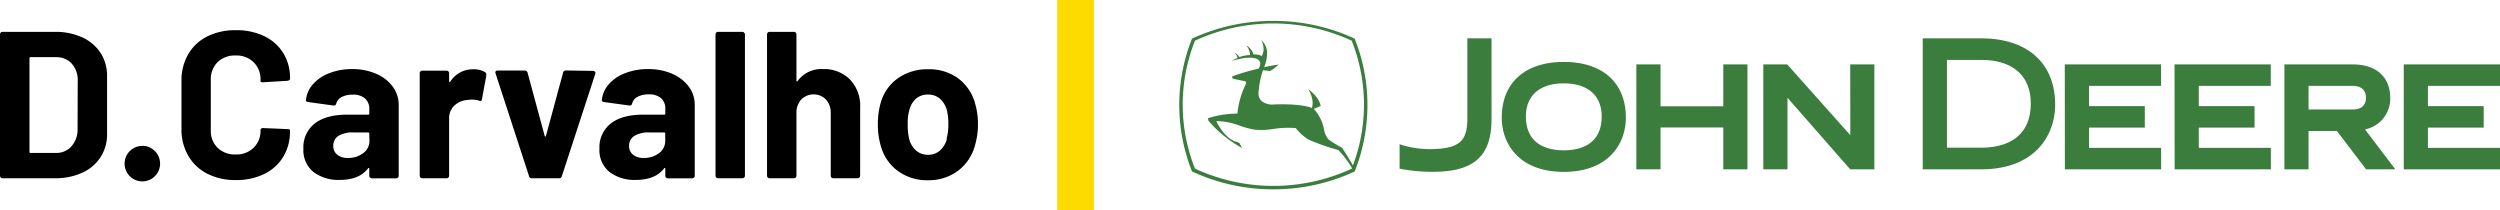
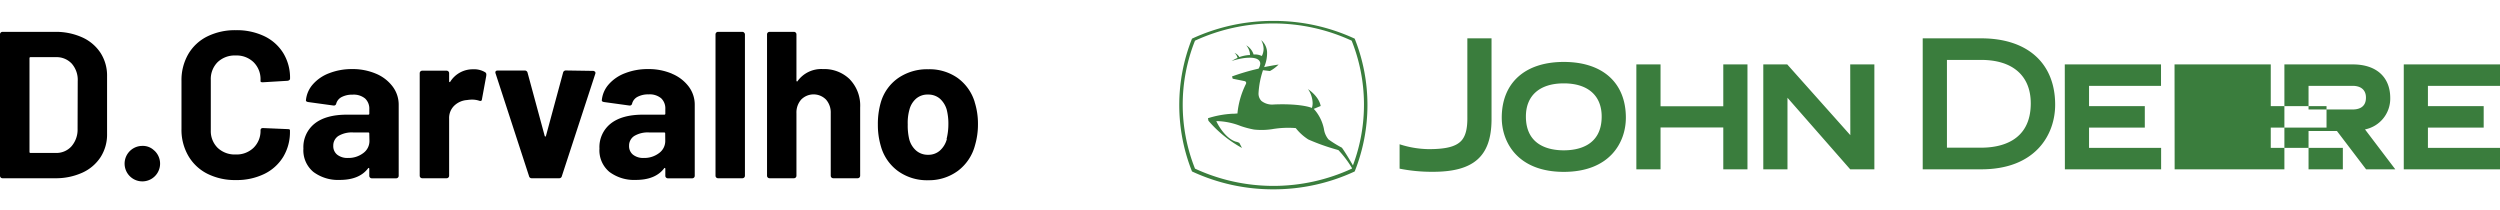
<svg xmlns="http://www.w3.org/2000/svg" viewBox="0 0 717.28 60.28">
  <defs>
    <style>.cls-1{fill:#3a7d3d;}.cls-2{fill:#fddb00;}</style>
  </defs>
  <g id="Layer_2" data-name="Layer 2">
    <g id="Layer_1-2" data-name="Layer 1">
      <path d="M23.61,10.73a18.4,18.4,0,0,0-7.89-1.59H.72a.69.69,0,0,0-.51.21A.69.69,0,0,0,0,9.86V50.42a.69.69,0,0,0,.21.51.69.69,0,0,0,.51.21h15a18.4,18.4,0,0,0,7.89-1.59,12.28,12.28,0,0,0,5.25-4.47,12,12,0,0,0,1.86-6.66V21.86a12,12,0,0,0-1.86-6.66A12.28,12.28,0,0,0,23.61,10.73ZM22.26,37a7.29,7.29,0,0,1-1.77,5A5.79,5.79,0,0,1,16,43.88H8.76a.27.27,0,0,1-.3-.3V16.7a.27.27,0,0,1,.3-.3H16a5.93,5.93,0,0,1,4.59,1.86,7.07,7.07,0,0,1,1.71,5Zm22,6.18a5.09,5.09,0,1,1-3.42-1.32A4.63,4.63,0,0,1,44.28,43.22ZM74.75,23.3v-.36a6.83,6.83,0,0,0-2-5.1,7,7,0,0,0-5.13-1.92,7.08,7.08,0,0,0-5.19,1.92,6.83,6.83,0,0,0-1.95,5.1V37.4a6.76,6.76,0,0,0,1.95,5,7.08,7.08,0,0,0,5.19,1.92,7,7,0,0,0,5.13-1.92,6.76,6.76,0,0,0,2-5q0-.66.72-.66l7,.3q.72,0,.72.3v.3A13.72,13.72,0,0,1,81.26,45a13,13,0,0,1-5.46,4.92,18.08,18.08,0,0,1-8.13,1.74,17.66,17.66,0,0,1-8.22-1.83A13.14,13.14,0,0,1,54,44.66,14.87,14.87,0,0,1,52.07,37V23.18A14.87,14.87,0,0,1,54,15.56a13,13,0,0,1,5.46-5.1,17.9,17.9,0,0,1,8.22-1.8,18.35,18.35,0,0,1,8.13,1.71,12.91,12.91,0,0,1,5.46,4.86,13.56,13.56,0,0,1,1.95,7.29q0,.54-.72.66l-7,.42h-.18Q74.75,23.6,74.75,23.3Zm33.18-2.13a17.08,17.08,0,0,0-7-1.35A17.72,17.72,0,0,0,94.46,21a11.71,11.71,0,0,0-4.68,3.18,8,8,0,0,0-2,4.56q-.06.42.66.54l7.26,1a.69.69,0,0,0,.78-.6,3.08,3.08,0,0,1,1.59-1.86,6.49,6.49,0,0,1,3.09-.66,5.14,5.14,0,0,1,3.6,1.11,4,4,0,0,1,1.2,3.09V32.6a.27.27,0,0,1-.3.3H99.53q-6,0-9.24,2.55a8.6,8.6,0,0,0-3.24,7.17,8.05,8.05,0,0,0,2.88,6.72,11.82,11.82,0,0,0,7.56,2.28q5.58,0,8.1-3.3.12-.18.24-.12a.24.24,0,0,1,.12.24v2a.72.72,0,0,0,.72.72h7a.72.72,0,0,0,.72-.72V30.08a8.64,8.64,0,0,0-1.71-5.22A11.49,11.49,0,0,0,107.93,21.17ZM106,40.4a4.27,4.27,0,0,1-1.8,3.54,7,7,0,0,1-4.38,1.38,4.7,4.7,0,0,1-3.06-.93,3.11,3.11,0,0,1-1.14-2.55A3.27,3.27,0,0,1,97.1,39a7.56,7.56,0,0,1,4.23-1h4.32a.27.27,0,0,1,.3.3Zm33.54-18.78-1.26,6.84q-.06.72-.84.42a6.65,6.65,0,0,0-2.1-.3,9.92,9.92,0,0,0-1.32.12,5.9,5.9,0,0,0-3.66,1.59,4.9,4.9,0,0,0-1.5,3.75V50.42a.72.72,0,0,1-.72.72h-7a.72.72,0,0,1-.72-.72V21a.72.72,0,0,1,.72-.72h7a.72.72,0,0,1,.72.72V23.3a.24.24,0,0,0,.12.24.12.12,0,0,0,.18-.06,7.62,7.62,0,0,1,6.6-3.6,6.09,6.09,0,0,1,3.42.84A.74.74,0,0,1,139.49,21.62Zm31.19-1.05a.66.66,0,0,1,.06.63L161.2,50.54a.75.75,0,0,1-.78.6h-7.85a.75.75,0,0,1-.78-.6l-9.6-29.46a.67.67,0,0,1-.06-.3q0-.54.66-.54h7.73a.79.79,0,0,1,.84.6L156.28,39q.06.18.18.18t.18-.18l4.92-18.18a.79.79,0,0,1,.84-.6l7.74.12A.67.67,0,0,1,170.68,20.57Zm22.14.6a17.08,17.08,0,0,0-7-1.35A17.72,17.72,0,0,0,179.35,21a11.71,11.71,0,0,0-4.68,3.18,8,8,0,0,0-2,4.56q-.06.42.66.54l7.26,1a.69.69,0,0,0,.78-.6A3.08,3.08,0,0,1,183,27.74a6.49,6.49,0,0,1,3.09-.66,5.14,5.14,0,0,1,3.6,1.11,4,4,0,0,1,1.2,3.09V32.6a.27.27,0,0,1-.3.3h-6.12q-6,0-9.24,2.55a8.6,8.6,0,0,0-3.24,7.17,8.05,8.05,0,0,0,2.88,6.72,11.82,11.82,0,0,0,7.56,2.28q5.58,0,8.1-3.3.12-.18.24-.12a.24.24,0,0,1,.12.24v2a.72.72,0,0,0,.72.72h7a.72.72,0,0,0,.72-.72V30.08a8.64,8.64,0,0,0-1.71-5.22A11.49,11.49,0,0,0,192.82,21.17Zm-2,19.23a4.27,4.27,0,0,1-1.8,3.54,7,7,0,0,1-4.38,1.38,4.7,4.7,0,0,1-3.06-.93,3.11,3.11,0,0,1-1.14-2.55A3.27,3.27,0,0,1,182,39a7.56,7.56,0,0,1,4.23-1h4.32a.27.27,0,0,1,.3.3Zm22.65-31a.69.69,0,0,1,.21.51V50.42a.72.72,0,0,1-.72.72h-7a.72.72,0,0,1-.72-.72V9.86a.72.72,0,0,1,.72-.72h7A.69.69,0,0,1,213.49,9.35Zm30.33,13.41a10.78,10.78,0,0,1,2.94,8V50.42a.72.72,0,0,1-.72.72h-7a.72.72,0,0,1-.72-.72V32.48a5.61,5.61,0,0,0-1.35-3.9,5,5,0,0,0-7.14,0,5.61,5.61,0,0,0-1.35,3.9V50.42a.72.72,0,0,1-.72.72h-7a.72.72,0,0,1-.72-.72V9.86a.72.72,0,0,1,.72-.72h7a.72.72,0,0,1,.72.72V23.12a.24.24,0,0,0,.12.24.12.12,0,0,0,.18-.06,8.38,8.38,0,0,1,7.32-3.48A10.46,10.46,0,0,1,243.82,22.76Zm35.81,6.48a13.28,13.28,0,0,0-4.92-6.93,14.05,14.05,0,0,0-8.4-2.49,14.65,14.65,0,0,0-8.63,2.52,12.89,12.89,0,0,0-5,7,22.26,22.26,0,0,0-.84,6.36,21.35,21.35,0,0,0,.84,6.12,13.19,13.19,0,0,0,4.92,7.2,14.16,14.16,0,0,0,8.63,2.64A14,14,0,0,0,274.86,49a13.41,13.41,0,0,0,4.89-7.35,21.13,21.13,0,0,0,.84-6.06A20.54,20.54,0,0,0,279.63,29.24Zm-8,10.62a6.67,6.67,0,0,1-2,3.3,4.94,4.94,0,0,1-3.36,1.2,5.1,5.1,0,0,1-3.44-1.2,6.51,6.51,0,0,1-2-3.3,16.8,16.8,0,0,1-.42-4.2,13.91,13.91,0,0,1,.49-4.26,6.26,6.26,0,0,1,1.95-3.18,5,5,0,0,1,3.39-1.14,5.09,5.09,0,0,1,3.35,1.14,6.66,6.66,0,0,1,2,3.18,16.24,16.24,0,0,1,.48,4.26A17.3,17.3,0,0,1,271.59,39.86Z" />
-       <path class="cls-1" d="M365.31,6A55,55,0,0,0,342,11.09a51.47,51.47,0,0,0,0,38.1,55,55,0,0,0,23.34,5.13,55.08,55.08,0,0,0,23.34-5.13,51.41,51.41,0,0,0,0-38.1A55,55,0,0,0,365.31,6Zm22.88,41.47-.06-.09c-1.89-3.27-2.93-4.75-3.12-5A32,32,0,0,1,381.16,40a6,6,0,0,1-1.31-3,12.08,12.08,0,0,0-2.64-5.46l-.29-.3,2-.83c-.43-2.27-2.43-4-3.64-4.85a7.4,7.4,0,0,1,1.33,4,4.25,4.25,0,0,1-.13,1.11l-.08.3-.29-.11c-.54-.19-3.59-1.16-10.55-.89a5,5,0,0,1-3.63-1,3,3,0,0,1-.84-2.28,24.93,24.93,0,0,1,1.2-6.32l.07-.23,2,.24a11,11,0,0,0,2.49-1.86c-1.71.25-3.61.63-3.63.63l-.52.11.19-.49a9.85,9.85,0,0,0,.65-3.34,4.79,4.79,0,0,0-1.7-3.92,5.25,5.25,0,0,1,.7,2.51,4.45,4.45,0,0,1-.38,1.78l-.12.26-.26-.1a4.3,4.3,0,0,0-1.91-.33h-.21l-.06-.2A4.64,4.64,0,0,0,357.55,13a4.46,4.46,0,0,1,1.08,2.52v.28l-.28,0a10,10,0,0,0-2.56.51l-.21.06-.12-.19a2.75,2.75,0,0,0-1.27-1,2.54,2.54,0,0,1,.81,1.19l.07.24-.23.1a16.45,16.45,0,0,0-1.48.79c3.74-1.19,6.93-1.28,7.89-.14a1.32,1.32,0,0,1,.33.9,2.8,2.8,0,0,1-.44,1.36l-.07.11-.12,0a63.33,63.33,0,0,0-7.47,2.2c.08.24.15.49.2.65l3.38.69a.54.54,0,0,1,.42.29.41.41,0,0,1,.06.23.71.71,0,0,1-.08.32,24,24,0,0,0-2.4,8.2l0,.24-1,.08-.38,0a27.68,27.68,0,0,0-7.1,1.29c.05.26.11.62.13.72a34.49,34.49,0,0,0,9.63,7.81l-.75-1.44a3.67,3.67,0,0,0-1.05-.37h0c-3-1-5-4.73-5.37-5.47l-.21-.42h.47A20,20,0,0,1,356,36.17a25.75,25.75,0,0,0,3.8,1,19.83,19.83,0,0,0,5.7-.2l1-.13a27.69,27.69,0,0,1,5.13-.1h.13l.08.1a14.34,14.34,0,0,0,3.54,3.18,61,61,0,0,0,8.1,2.89l.46.14.05,0a29.4,29.4,0,0,1,3.84,5.06,1.05,1.05,0,0,1,.08.13s0,.09-.05.14a53.57,53.57,0,0,1-45,0,49.55,49.55,0,0,1,0-36.71,53.6,53.6,0,0,1,44.95,0,49.49,49.49,0,0,1,.41,35.65ZM696.6,24.63v5.82h16v6.16h-16v5.81h20.68v6.16H689.67V18.48h27.61v6.15Zm-10.81,3.51c0-6.05-4-9.66-10.76-9.66H655.42v30.1h6.93v-11h8.14l8.37,11h8.38l-8.69-11.45A9,9,0,0,0,685.79,28.14ZM675,31.41H662.35V24.63H675c2.43,0,3.82,1.23,3.82,3.35C678.85,31,676.45,31.41,675,31.41Zm-51.1-12.93h27.61v6.15H630.86v5.82h16v6.16h-16v5.81h20.68v6.16H623.93Zm-31.49,0h27.61v6.15H599.37v5.82h16v6.16h-16v5.81h20.68v6.16H592.44Zm-24-7.48H551.65V48.58h16.77c15.66,0,21.23-10,21.23-18.53C589.65,18.12,581.7,11,568.42,11Zm0,31.37h-9.81V17.19h9.81c9.05,0,14.24,4.54,14.24,12.45C582.66,40.72,573.74,42.37,568.42,42.37ZM530.85,18.48h6.93v30.1h-6.93l-18-20.53V48.58h-6.94V18.48h6.87l18.1,20.3Zm-36.42,0h6.94v30.1h-6.94v-12h-18v12h-6.94V18.48h6.94v12h18Zm-45.76-.71c-11.14,0-17.8,6-17.8,16,0,7.16,4.67,15.54,17.8,15.54s17.81-8.38,17.81-15.54C466.48,23.74,459.81,17.77,448.67,17.77Zm0,25.36c-4.06,0-10.87-1.26-10.87-9.7,0-6.05,4-9.51,10.87-9.51s10.87,3.46,10.87,9.51C459.54,41.87,452.73,43.13,448.67,43.13ZM421,11h6.94V34.46c-.1,10.39-5.12,14.83-16.77,14.83a47.58,47.58,0,0,1-9.61-.9v-7a28,28,0,0,0,8.35,1.4c4.69,0,7.63-.64,9.26-2.3,1.35-1.37,1.89-3.66,1.83-7Z" />
-       <rect class="cls-2" x="303.32" width="10.53" height="60.28" />
+       <path class="cls-1" d="M365.31,6A55,55,0,0,0,342,11.09a51.47,51.47,0,0,0,0,38.1,55,55,0,0,0,23.34,5.13,55.08,55.08,0,0,0,23.34-5.13,51.41,51.41,0,0,0,0-38.1A55,55,0,0,0,365.31,6Zm22.88,41.47-.06-.09c-1.89-3.27-2.93-4.75-3.12-5A32,32,0,0,1,381.16,40a6,6,0,0,1-1.31-3,12.08,12.08,0,0,0-2.64-5.46l-.29-.3,2-.83c-.43-2.27-2.43-4-3.64-4.85a7.4,7.4,0,0,1,1.33,4,4.25,4.25,0,0,1-.13,1.11l-.08.3-.29-.11c-.54-.19-3.59-1.16-10.55-.89a5,5,0,0,1-3.63-1,3,3,0,0,1-.84-2.28,24.93,24.93,0,0,1,1.2-6.32l.07-.23,2,.24a11,11,0,0,0,2.49-1.86c-1.71.25-3.61.63-3.63.63l-.52.11.19-.49a9.85,9.85,0,0,0,.65-3.34,4.79,4.79,0,0,0-1.7-3.92,5.25,5.25,0,0,1,.7,2.51,4.45,4.45,0,0,1-.38,1.78l-.12.26-.26-.1a4.3,4.3,0,0,0-1.91-.33h-.21l-.06-.2A4.64,4.64,0,0,0,357.55,13a4.46,4.46,0,0,1,1.08,2.52v.28l-.28,0a10,10,0,0,0-2.56.51l-.21.06-.12-.19a2.75,2.75,0,0,0-1.27-1,2.54,2.54,0,0,1,.81,1.19l.07.24-.23.1a16.45,16.45,0,0,0-1.48.79c3.74-1.19,6.93-1.28,7.89-.14a1.32,1.32,0,0,1,.33.9,2.8,2.8,0,0,1-.44,1.36l-.07.11-.12,0a63.33,63.33,0,0,0-7.47,2.2c.08.24.15.49.2.65l3.38.69a.54.54,0,0,1,.42.29.41.41,0,0,1,.06.23.71.71,0,0,1-.08.32,24,24,0,0,0-2.4,8.2l0,.24-1,.08-.38,0a27.68,27.68,0,0,0-7.1,1.29c.05.26.11.62.13.72a34.49,34.49,0,0,0,9.63,7.81l-.75-1.44a3.67,3.67,0,0,0-1.05-.37h0c-3-1-5-4.73-5.37-5.47l-.21-.42h.47A20,20,0,0,1,356,36.17a25.75,25.75,0,0,0,3.8,1,19.83,19.83,0,0,0,5.7-.2l1-.13a27.69,27.69,0,0,1,5.13-.1h.13l.08.1a14.34,14.34,0,0,0,3.54,3.18,61,61,0,0,0,8.1,2.89l.46.14.05,0a29.4,29.4,0,0,1,3.84,5.06,1.05,1.05,0,0,1,.08.13s0,.09-.05.14a53.57,53.57,0,0,1-45,0,49.55,49.55,0,0,1,0-36.71,53.6,53.6,0,0,1,44.95,0,49.49,49.49,0,0,1,.41,35.65ZM696.6,24.63v5.82h16v6.16h-16v5.81h20.68v6.16H689.67V18.48h27.61v6.15Zm-10.81,3.51c0-6.05-4-9.66-10.76-9.66H655.42v30.1h6.93v-11h8.14l8.37,11h8.38l-8.69-11.45A9,9,0,0,0,685.79,28.14ZM675,31.41H662.35V24.63H675c2.43,0,3.82,1.23,3.82,3.35C678.85,31,676.45,31.41,675,31.41Zm-51.1-12.93h27.61v6.15v5.82h16v6.16h-16v5.81h20.68v6.16H623.93Zm-31.49,0h27.61v6.15H599.37v5.82h16v6.16h-16v5.81h20.68v6.16H592.44Zm-24-7.48H551.65V48.58h16.77c15.66,0,21.23-10,21.23-18.53C589.65,18.12,581.7,11,568.42,11Zm0,31.37h-9.81V17.19h9.81c9.05,0,14.24,4.54,14.24,12.45C582.66,40.72,573.74,42.37,568.42,42.37ZM530.85,18.48h6.93v30.1h-6.93l-18-20.53V48.58h-6.94V18.48h6.87l18.1,20.3Zm-36.42,0h6.94v30.1h-6.94v-12h-18v12h-6.94V18.48h6.94v12h18Zm-45.76-.71c-11.14,0-17.8,6-17.8,16,0,7.16,4.67,15.54,17.8,15.54s17.81-8.38,17.81-15.54C466.48,23.74,459.81,17.77,448.67,17.77Zm0,25.36c-4.06,0-10.87-1.26-10.87-9.7,0-6.05,4-9.51,10.87-9.51s10.87,3.46,10.87,9.51C459.54,41.87,452.73,43.13,448.67,43.13ZM421,11h6.94V34.46c-.1,10.39-5.12,14.83-16.77,14.83a47.58,47.58,0,0,1-9.61-.9v-7a28,28,0,0,0,8.35,1.4c4.69,0,7.63-.64,9.26-2.3,1.35-1.37,1.89-3.66,1.83-7Z" />
    </g>
  </g>
</svg>